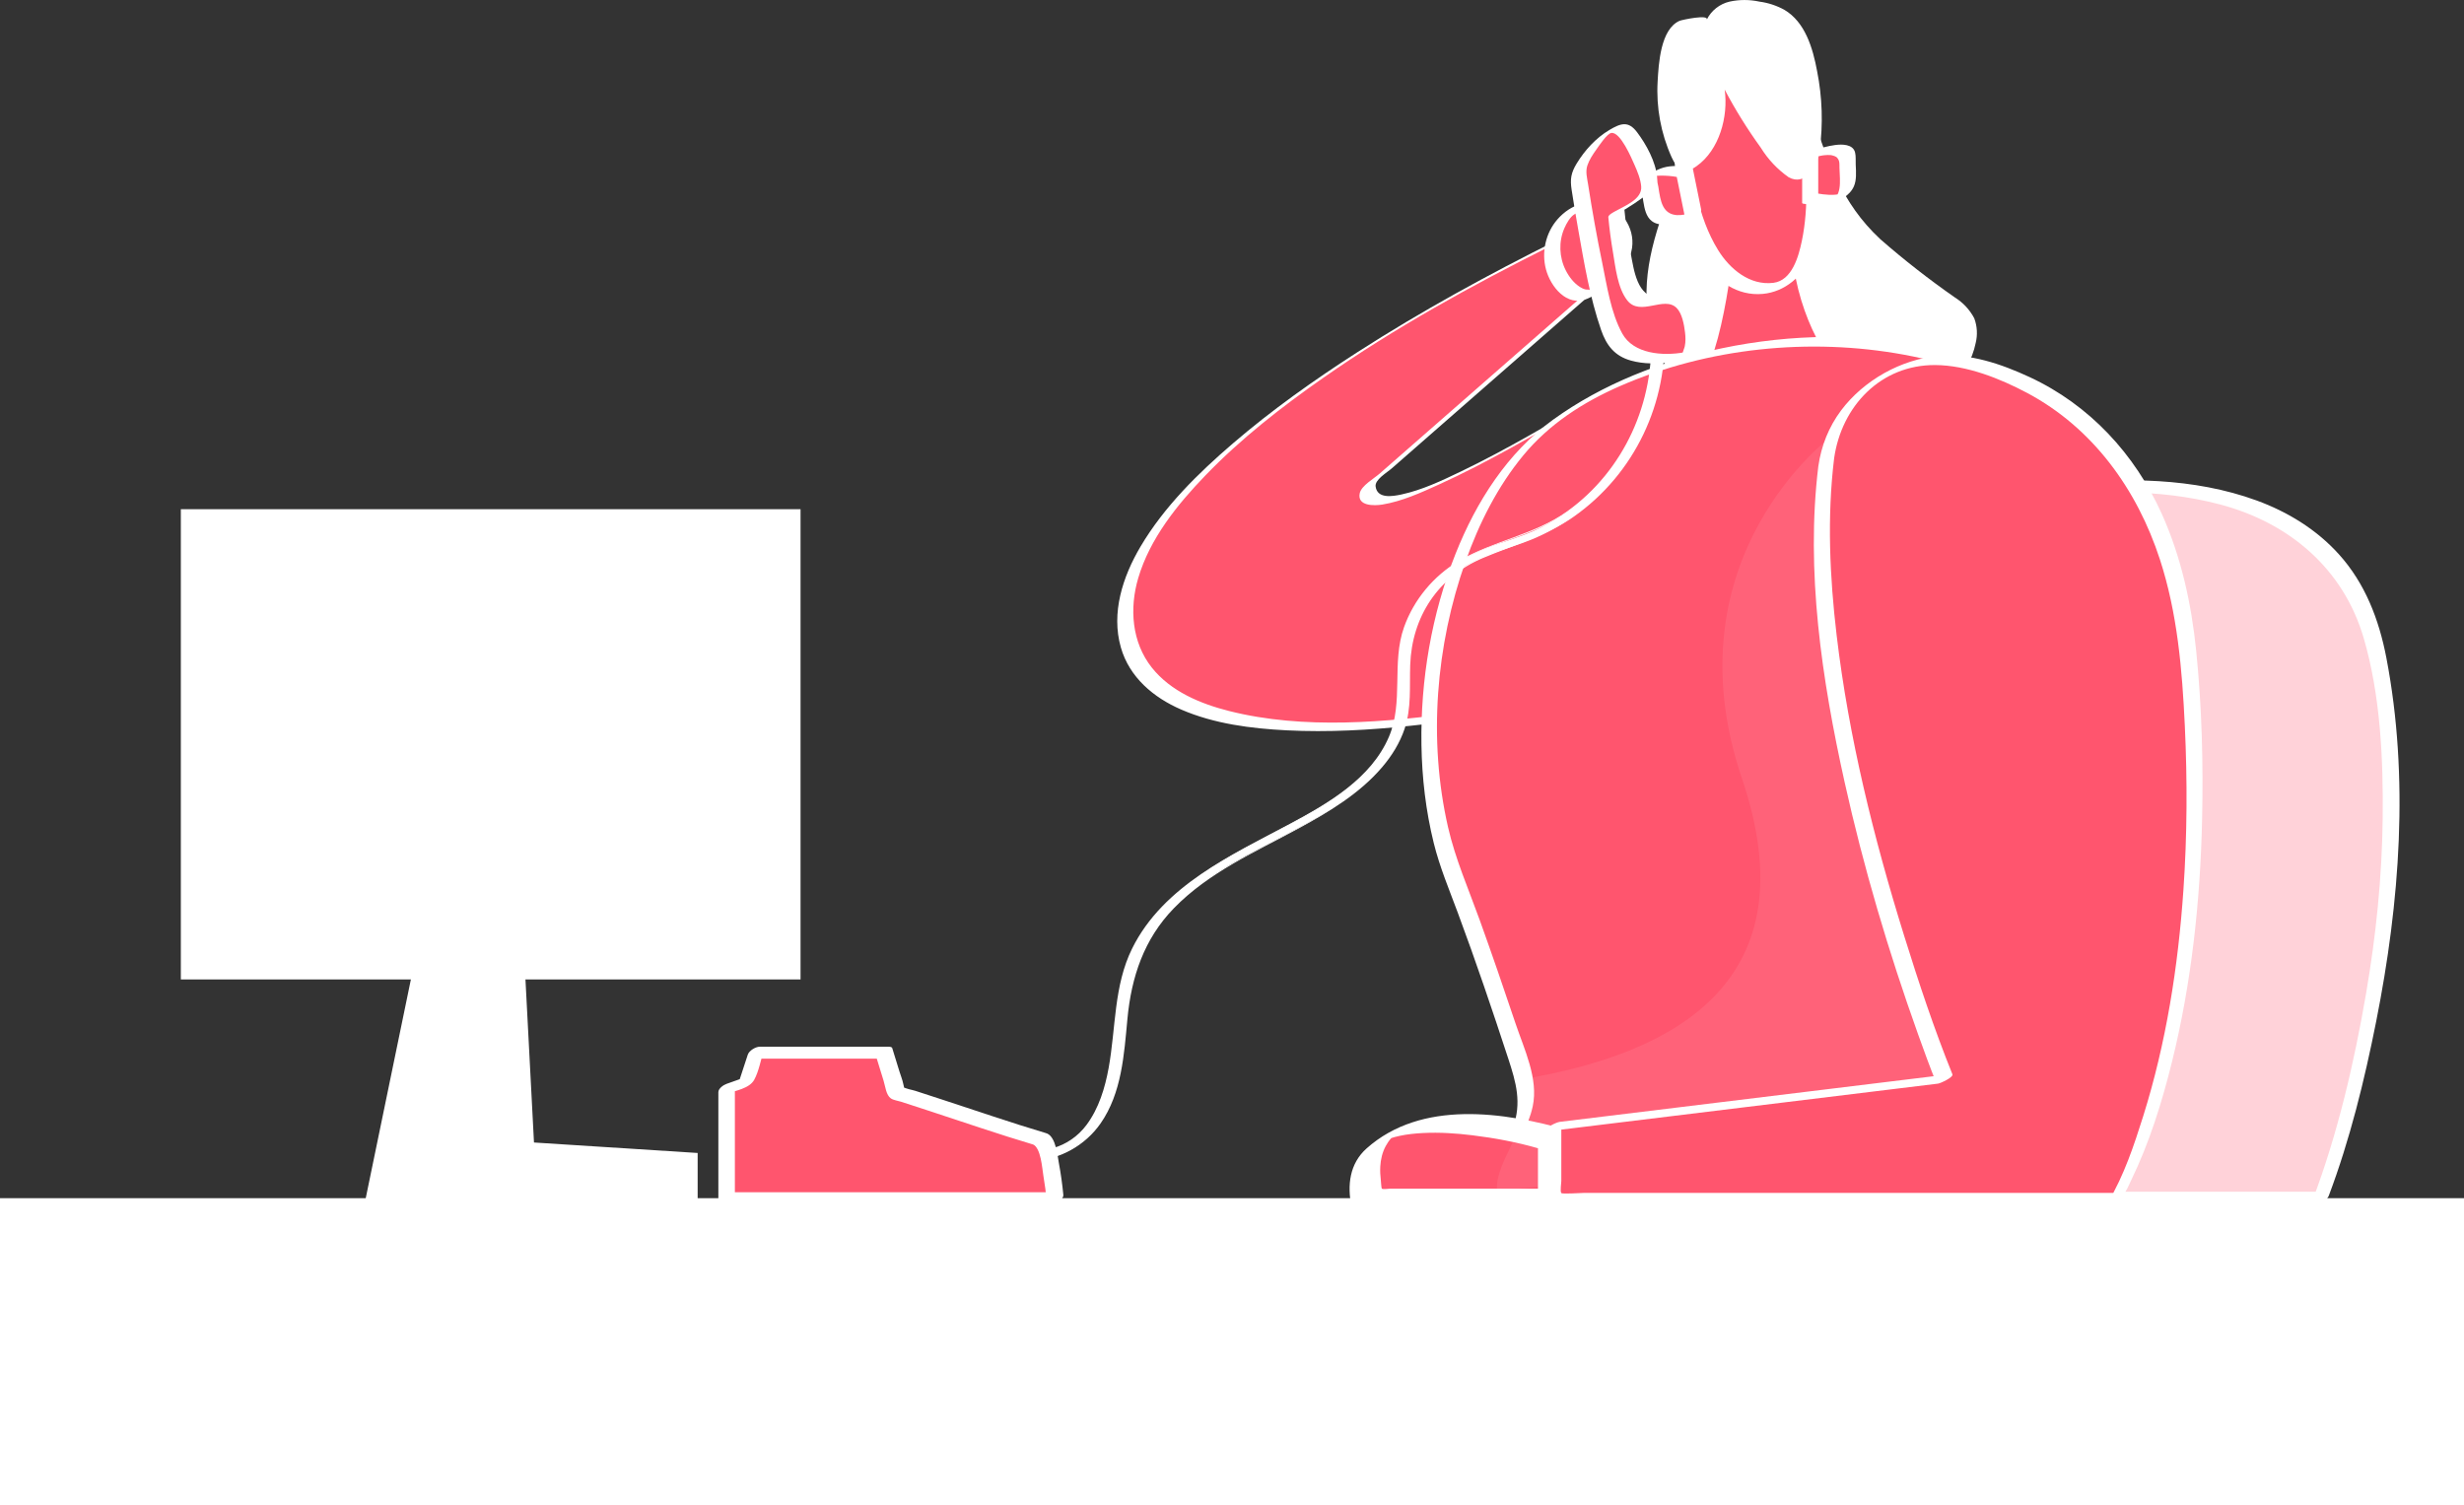
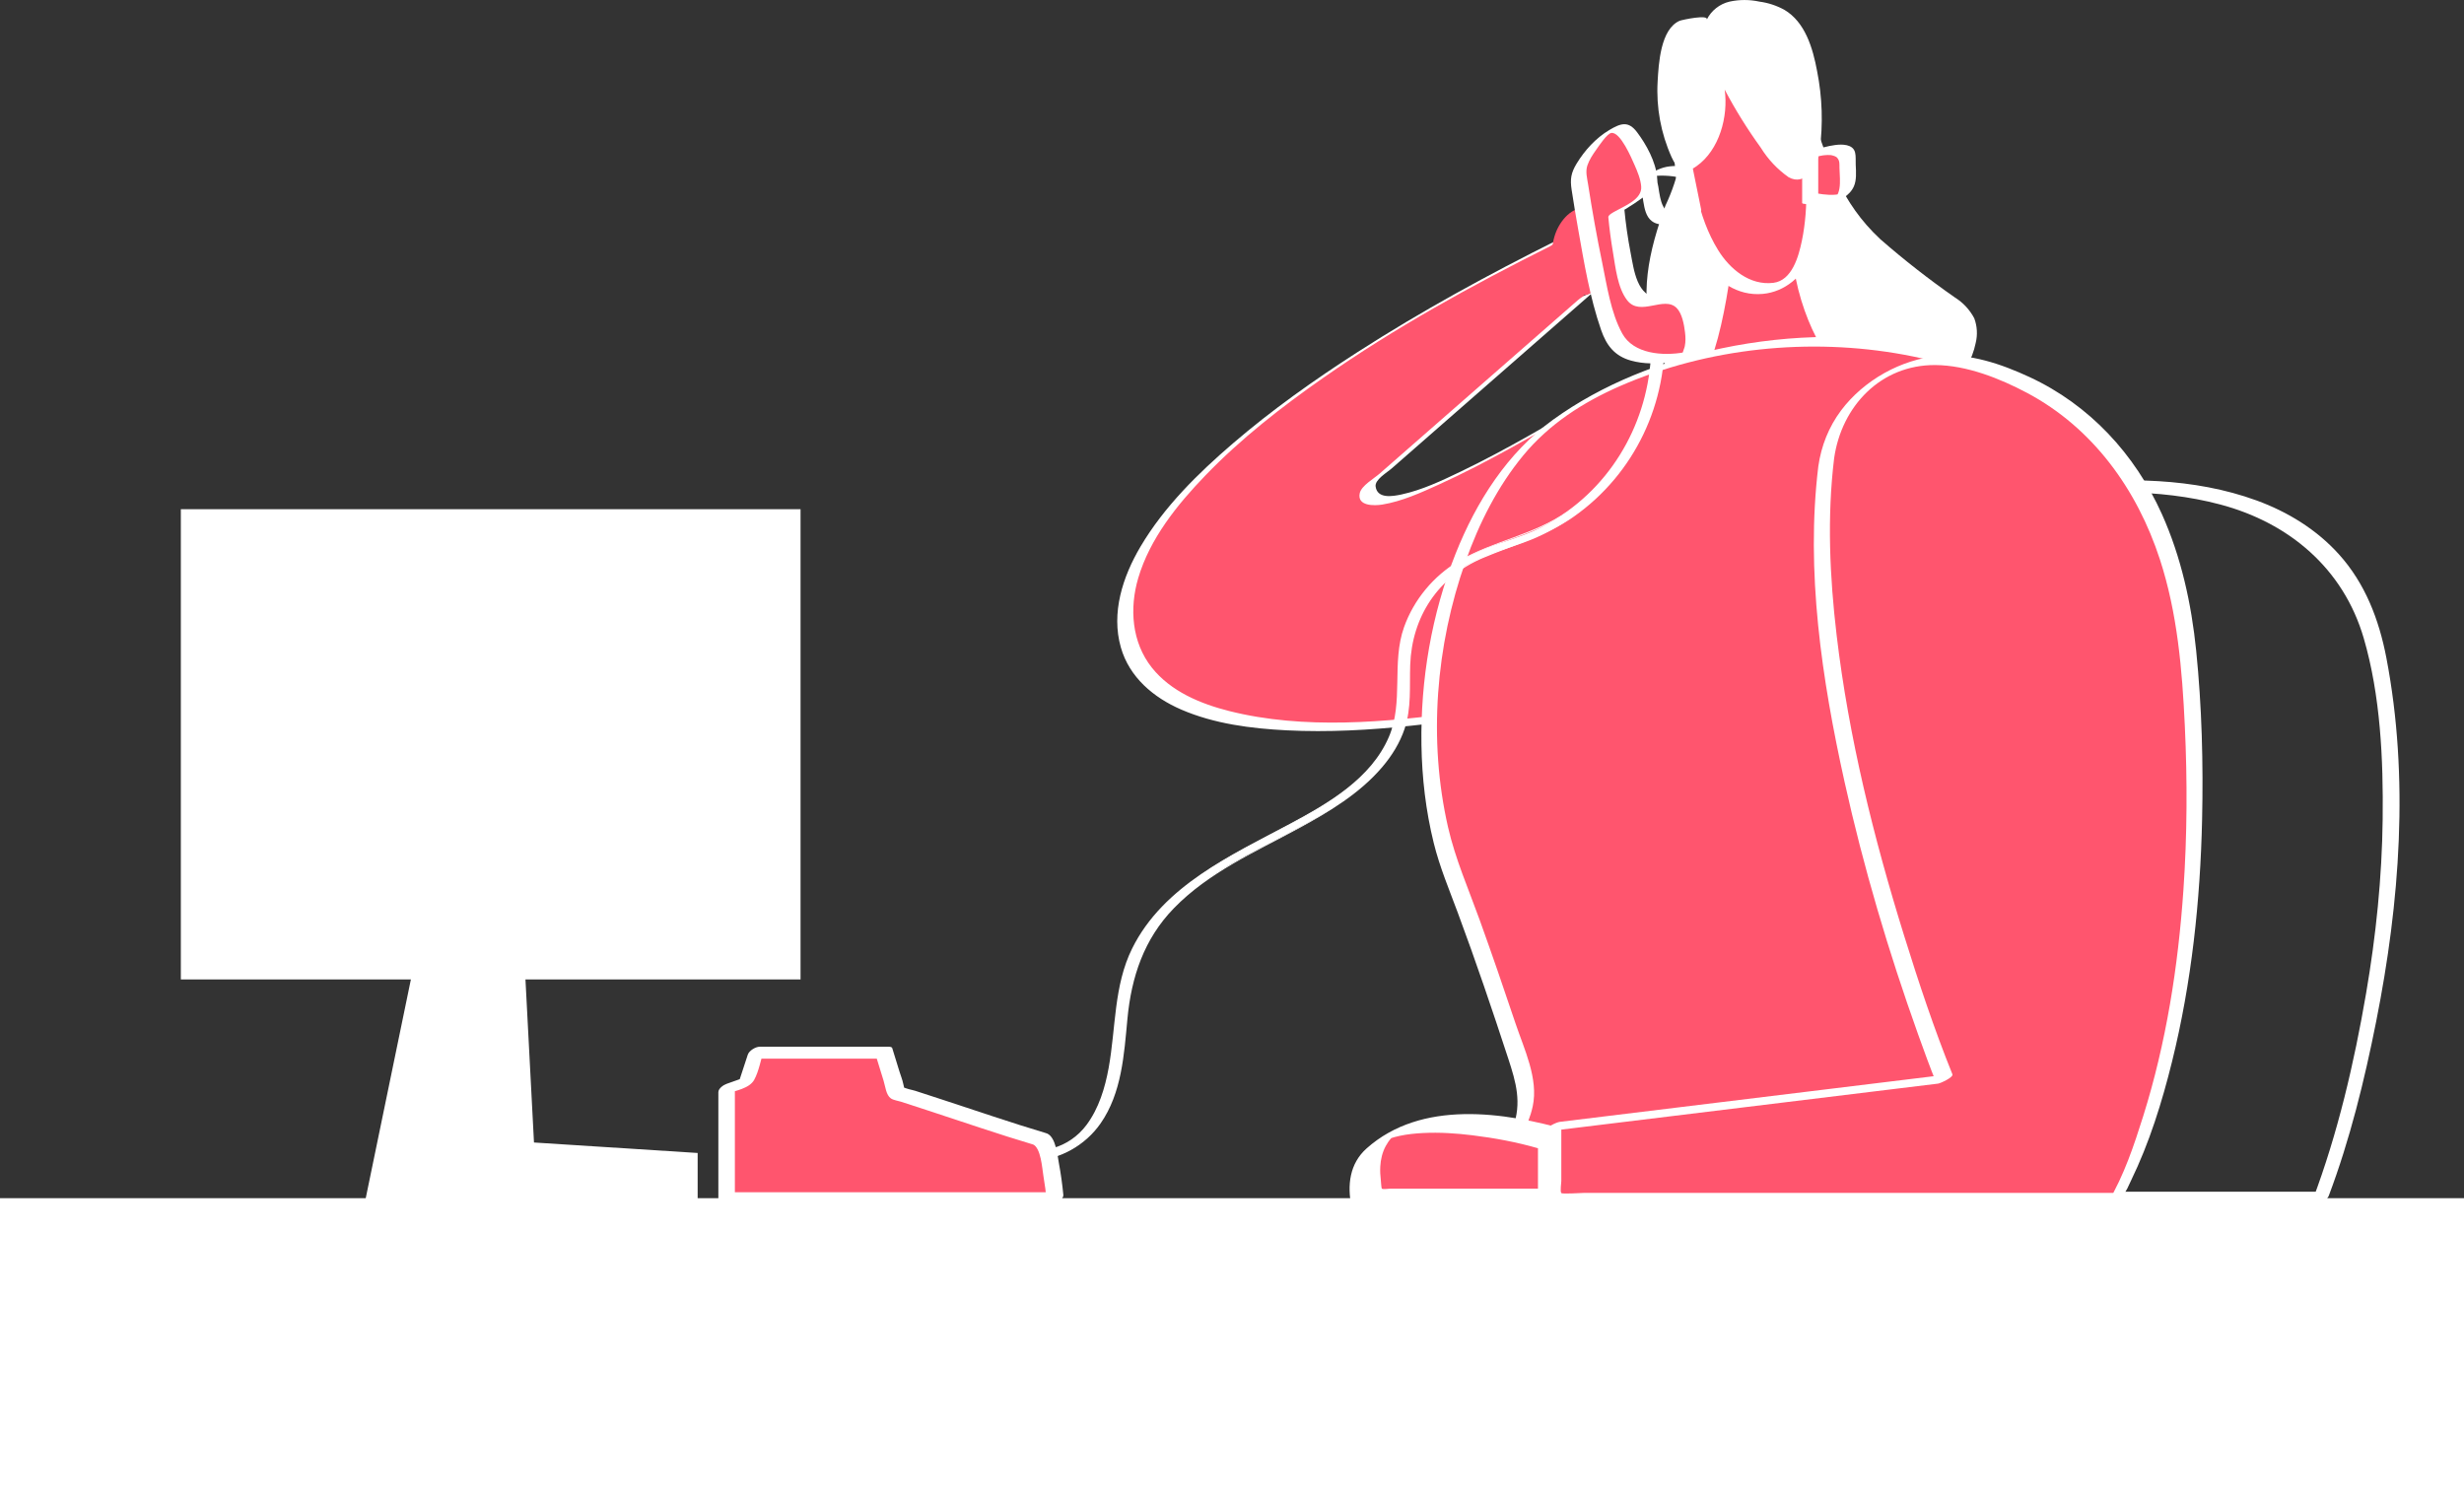
<svg xmlns="http://www.w3.org/2000/svg" id="_レイヤー_2" viewBox="0 0 240.62 147">
  <rect x="0" y="0" width="240.62" height="147" fill="#333333" stroke="none" />
  <defs>
    <style>.cls-1,.cls-2,.cls-3{fill:#fff;}.cls-4{fill:#ffd2d9;}.cls-5,.cls-6{fill:#ff556e;}.cls-6{stroke-width:.868px;}.cls-6,.cls-2{isolation:isolate;}.cls-6,.cls-3{stroke:#fff;stroke-miterlimit:10;}.cls-2{opacity:.08;}.cls-3{stroke-width:.448px;}</style>
  </defs>
  <g id="hover">
    <g>
      <g>
        <path class="cls-5" d="m151.693,23.763l-1.763.881c-8.18,4.063-41.709,21.701-39.99,36.65,1.957,17.011,44.856,6.337,44.856,6.337l2.538-29.757s-24.821,15.689-23.746,9.634l21.154-18.51" />
        <path class="cls-1" d="m152.043,23.465c-6.672,3.336-13.216,6.893-19.493,10.932-4.221,2.716-8.338,5.63-12.149,8.902-3.405,2.923-6.723,6.185-9.022,10.074-1.736,2.936-2.893,6.464-1.921,9.859.835,2.914,3.188,4.889,5.889,6.059,3.223,1.396,6.828,1.854,10.308,2.03,4.037.204,8.092-.024,12.108-.447,5.348-.563,10.811-1.35,16.023-2.72.091-.024.183-.044.275-.067.277-.069,1.484-.57,1.512-.903.739-8.667,1.479-17.334,2.218-26.002.107-1.252.214-2.504.32-3.755.002-.02-.999.468-1.029.487-2.529,1.598-5.11,3.12-7.714,4.592-2.2,1.243-4.427,2.445-6.705,3.538-1.854.889-3.797,1.815-5.819,2.247-.871.186-2.334.434-2.508-.768-.099-.68,1.052-1.324,1.604-1.807,3.628-3.174,7.256-6.349,10.883-9.523,2.872-2.513,5.744-5.026,8.616-7.539.271-.237-.305.032-.345.046-.353.13-.759.393-1.045.643-6.445,5.64-12.89,11.279-19.335,16.919-.531.465-1.765,1.168-1.927,1.892-.288,1.289,1.428,1.246,2.198,1.12,1.919-.313,3.782-1.162,5.538-1.96,2.362-1.073,4.666-2.277,6.939-3.526,3.43-1.884,6.817-3.862,10.126-5.953l-1.029.487c-.739,8.667-1.479,17.334-2.218,26.002-.107,1.252-.214,2.504-.32,3.755l1.512-.903c-4.215,1.047-8.527,1.788-12.828,2.369-7.377.996-15.36,1.731-22.665-.107-2.805-.706-5.714-1.916-7.56-4.243-1.963-2.474-2.199-5.784-1.329-8.737,1.137-3.86,3.812-7.179,6.561-10.028,3.47-3.597,7.448-6.698,11.538-9.553,6.999-4.886,14.47-9.003,22.095-12.815.281-.141,1.677-1.085.7-.597h0Z" />
      </g>
      <g>
-         <path class="cls-5" d="m156.497,20.634c.553.263,1.034.656,1.401,1.146.716.992.916,2.265.538,3.429-.562,1.306-1.513,2.408-2.724,3.155-.218.181-.466.324-.732.423-.482.116-.991.023-1.401-.256-.408-.276-.763-.622-1.049-1.022-.918-1.274-1.189-2.904-.732-4.407.388-1.331,1.49-2.812,2.988-2.838.591-.015,1.178.112,1.71.37Z" />
-         <path class="cls-1" d="m155.794,21.147c1.307.649,2.115,1.99,2.027,3.458-.079,1.328-1.042,2.577-2.096,3.33-.126.09-.261.168-.387.258.085-.06-.14.098-.148.112-.037.062-.18-.07.084-.021-.139-.026-.296.012-.443-.02-.199-.044-.38-.134-.55-.244-.601-.388-1.059-.991-1.379-1.623-.644-1.269-.706-2.804-.133-4.111.212-.483.558-1.106.997-1.37.535-.32,1.48-.021,2.027.231.325.15.825-.156,1.077-.341.12-.088.647-.537.328-.684-1.848-.851-3.82-.184-5.113,1.307-1.149,1.325-1.564,3.199-1.111,4.887.451,1.677,2.028,3.661,3.967,2.882.897-.36,1.767-1.023,2.463-1.689.655-.627,1.214-1.36,1.62-2.172.966-1.93.068-4.273-1.827-5.214-.463-.23-1.829.814-1.405,1.025Z" />
+         <path class="cls-5" d="m156.497,20.634c.553.263,1.034.656,1.401,1.146.716.992.916,2.265.538,3.429-.562,1.306-1.513,2.408-2.724,3.155-.218.181-.466.324-.732.423-.482.116-.991.023-1.401-.256-.408-.276-.763-.622-1.049-1.022-.918-1.274-1.189-2.904-.732-4.407.388-1.331,1.49-2.812,2.988-2.838.591-.015,1.178.112,1.71.37" />
      </g>
      <path class="cls-1" d="m163.504,8.488c.538,2.378.731,4.821.573,7.254-.299,1.496-.781,2.95-1.437,4.328-1.613,4.407-2.697,8.911-.987,13.495,1.224,3.367,3.824,6.053,7.148,7.386,2.43.761,4.977,1.078,7.519.934,3.376,0,6.831-.123,9.978-1.34,3.147-1.216,5.967-3.772,6.637-7.051.197-.801.148-1.643-.141-2.415-.439-.83-1.09-1.529-1.886-2.027-2.535-1.767-4.971-3.67-7.298-5.703-3.834-3.579-5.095-7.642-6.787-12.437-.392-1.334-.967-2.606-1.71-3.781-1.913-2.715-5.509-3.878-8.814-3.526-1.287.132-2.821.767-2.909,2.063" />
      <path class="cls-6" d="m179.775,35.883c-1.454-1.763-4.469-6.302-4.539-14.103l-6.249,1.119s-.987,11.776-3.72,14.676l.062.062,14.447-1.754Z" />
      <g>
        <path class="cls-5" d="m164.244,13.565s.212,14.103,7.642,14.605c7.43.502,4.839-15.469,4.839-15.469,0,0-1.031-8.409-5.412-8.955-4.381-.546-9.132-.185-7.069,9.819Z" />
        <path class="cls-1" d="m163.449,13.916c.064,3.83.77,8.219,2.838,11.494,1.28,2.027,3.368,3.521,5.859,3.29,2.166-.201,3.897-1.721,4.734-3.672,1.616-3.769,1.234-8.463.677-12.432-.473-3.368-1.65-8.764-5.663-9.39-2.321-.362-4.928-.242-6.844,1.265-2.84,2.234-2.198,6.454-1.583,9.544.07.353,1.667-.32,1.553-.896-.451-2.267-1.325-6.612.869-8.363,1.232-.983,3.793-.764,5.214-.392,3.369.881,4.424,5.879,4.848,8.831.485,3.375.704,6.97.008,10.326-.315,1.515-.954,3.873-2.779,4.098-2.313.285-4.26-1.353-5.399-3.196-1.992-3.224-2.678-7.458-2.741-11.207-.008-.504-1.599.187-1.591.702Z" />
      </g>
      <g>
-         <path class="cls-5" d="m164.518,16.818s-3.896-.732-3.473,1.19c.423,1.922.079,4.592,4.31,2.935l-.837-4.125Z" />
        <path class="cls-1" d="m165.244,16.347c-.508-.095-1.033-.139-1.549-.137-.415.002-.837.037-1.237.152-.376.108-.731.271-1.07.467-.32.185-.657.397-.901.68-.275.318-.274.67-.194,1.063.076.377.125.759.189,1.138.111.663.257,1.449.826,1.882.354.27.808.354,1.244.338.795-.028,1.577-.284,2.313-.569.306-.119.595-.274.865-.46.093-.064.432-.258.401-.407-.244-1.203-.488-2.406-.733-3.609-.035-.172-.07-.344-.105-.516-.029-.144-.795.267-.859.305-.182.107-.365.22-.525.359-.059.051-.187.142-.169.233.244,1.203.488,2.406.733,3.609.035.172.07.344.105.516l1.267-.867c-.791.307-1.923.739-2.782.3-.582-.297-.813-.954-.943-1.553-.076-.347-.124-.699-.179-1.049-.051-.322-.185-.691-.149-1.016.008-.071.029-.143.057-.208.013-.03.029-.057.043-.086.044-.092-.023.018.029-.042.054-.063.043-.044-.017.011.037-.034.105-.075-.078.06-.09.066-.188.127-.284.182.032-.018.093-.052-.053.028-.002.001-.303.147-.203.103.014-.006.028-.012.043-.018-.117.046-.149.059-.096.04.01-.004.02-.007.03-.011.014.004.099-.037.008-.004-.082.029-.012.003.01-.002.038-.009.076-.019.115-.028.091-.02.183-.035.275-.048.068-.01.078-.01.189-.018.097-.007.194-.011.291-.012.546-.01,1.103.035,1.64.136.111.021.319-.082.406-.12.208-.091.417-.206.607-.331.065-.043.631-.454.44-.49Z" />
      </g>
      <g>
        <path class="cls-5" d="m176.769,15.169s3.667-1.49,3.64.485.837,4.513-3.64,3.737v-4.222Z" />
        <path class="cls-1" d="m176.495,15.599c.136-.055.276-.104.415-.151.062-.021.124-.04.186-.06.157-.05-.142.04-.031.009.047-.013.094-.028.142-.041.177-.049.356-.094.536-.131.085-.018.171-.032.257-.048s-.119.014.036-.005c.049-.006.098-.012.148-.017.185-.018.369-.022.554-.012.108.006-.035-.008.04.004.043.007.085.013.128.022.08.017.16.04.236.071.156.064.207.092.312.228.213.277.168.589.177.917.01.347.034.693.044,1.04.009.328.006.66-.049.984-.025.144-.06.286-.111.422-.01.026-.065.139-.009.028-.015.029-.029.058-.045.087-.016.028-.032.057-.05.084-.017.027-.108.131-.034.055.078-.08-.029.027-.046.048-.052.066.154-.123.03-.029-.091.07.114-.082.102-.076-.022.012-.041.03-.062.044-.078.05.167-.106.136-.086-.079.051-.145.034.099-.049-.015.005-.03.015-.045.021-.121.057.067-.032.089-.037-.03.006-.21.073-.082.031.126-.042-.062.013-.098.021-.054.012-.108.021-.163.03.139-.023-.052.003-.094.007-.064.006-.127.01-.191.013-.15.007-.299.006-.449,0-.376-.014-.748-.065-1.118-.128l.072.125v-4.222c0-.303-.585-.037-.709.024-.206.1-.412.217-.585.369-.089.078-.276.217-.276.347v4.222c-.013.063.011.105.072.125.671.114,1.368.203,2.048.13.699-.075,1.358-.318,1.942-.711.426-.287.792-.644.996-1.121.132-.309.18-.642.196-.976.017-.376-.005-.752-.023-1.127-.019-.384.028-.808-.061-1.182-.197-.834-1.287-.824-1.954-.734-.734.1-1.47.296-2.157.574-.354.144-.81.353-1.013.698-.195.33.315.222.464.161Z" />
      </g>
      <path class="cls-1" d="m164.526,16.641c.413-.007.813-.149,1.137-.405,2.248-1.578,3.129-4.874,2.759-7.483,1.041,1.969,2.219,3.863,3.526,5.668.701,1.135,1.624,2.115,2.715,2.882,1.666.934,2.812-1.119,3.032-2.591.345-2.584.262-5.208-.247-7.765-.423-2.292-1.181-4.795-3.191-5.985-.754-.416-1.579-.688-2.433-.802-.967-.212-1.968-.212-2.935,0-.965.229-1.779.875-2.221,1.763.238-.546-2.353,0-2.644.106-1.869.811-2.054,4.196-2.151,5.941-.146,2.527.32,5.051,1.357,7.36.238.529.573,1.102,1.146,1.225.047.035.097.064.15.088Z" />
      <g>
-         <path class="cls-4" d="m188.915,50.206s37.954-11.652,43.146,13.512c5.192,25.165-5.43,53.247-5.43,53.247h-61.761l24.045-66.759Z" />
        <path class="cls-1" d="m188.714,50.762c3.054-.935,6.241-1.545,9.398-1.996,6.162-.88,12.631-1.109,18.696.498,6.724,1.782,12.031,6.253,14.016,13.045,1.646,5.632,1.92,11.856,1.853,17.688-.066,5.695-.653,11.378-1.615,16.989-1.167,6.803-2.77,13.699-5.212,20.173l1.175-.781h-61.761l.389.394c2.703-7.504,5.405-15.007,8.108-22.511,4.324-12.004,8.647-24.008,12.971-36.012.989-2.745,1.978-5.491,2.967-8.236.264-.732-1.373-.142-1.564.388-2.703,7.504-5.405,15.007-8.108,22.511-4.324,12.004-8.647,24.008-12.971,36.012-.989,2.745-1.978,5.491-2.967,8.236-.105.292.15.394.389.394h61.761c.428,0,1.021-.375,1.175-.781,2.069-5.485,3.487-11.281,4.628-17.018,2.312-11.625,3.243-23.82.993-35.53-.715-3.719-2.069-7.261-4.639-10.104-2.184-2.416-4.983-4.135-8.029-5.247-6.123-2.236-12.924-2.271-19.33-1.553-4.001.449-8.062,1.15-11.92,2.331-.307.094-.946.365-.983.751-.035.362.236.468.581.363Z" />
      </g>
      <g>
        <path class="cls-5" d="m196.751,84.617c-2.918,10.207-6.329,20.273-9.132,28.1-3.173,8.814-5.562,14.773-5.562,14.773l-35.988-2.345c.408-2.945.449-5.929.123-8.885-.273-3.014,3.869-6.69,2.644-10.877-.705-2.459-5.209-15.672-6.382-18.448-6.399-15.134-1.595-37.54,9.202-45.675,10.797-8.136,31.863-11.397,47.262-2.759,7.536,4.204,3.72,25.447-2.168,46.116Z" />
        <path class="cls-1" d="m195.977,85.004c-4.158,14.507-9.081,28.861-14.693,42.872l1.497-.864c-9.272-.604-18.543-1.208-27.815-1.812l-6.3-.41c-.446-.029-1.189.068-1.605-.105-.058-.024-.211.024-.259-.017-.032-.027.188-1.106.208-1.309.078-.788.129-1.578.155-2.369.045-1.338.016-2.677-.087-4.011-.09-1.163-.147-2.103.254-3.213.702-1.945,1.909-3.685,2.345-5.729.576-2.701-.839-5.585-1.684-8.103-1.132-3.375-2.288-6.742-3.495-10.091-1.088-3.017-2.377-5.942-3.095-9.081-1.943-8.502-1.193-17.735,1.713-25.932,1.316-3.713,3.124-7.315,5.642-10.364s5.827-5.182,9.432-6.759c8.581-3.752,18.548-4.757,27.739-3.069,2.391.439,4.748,1.074,7.027,1.921,1.972.733,4.227,1.559,5.898,2.863,2.301,1.796,2.999,5.034,3.297,7.778.475,4.384.022,8.864-.602,13.209-.782,5.448-1.966,10.837-3.307,16.172-.709,2.82-1.47,5.626-2.264,8.422-.021.074,1.421-.325,1.549-.775,2.295-8.08,4.375-16.271,5.572-24.595.473-3.291.809-6.618.786-9.946-.017-2.578-.214-5.265-1.125-7.699-.744-1.987-1.931-3.345-3.794-4.336-3.17-1.687-6.581-2.894-10.086-3.666-6.791-1.496-13.944-1.398-20.738.028-5.85,1.227-11.612,3.458-16.479,6.973-4.462,3.223-7.493,8.006-9.508,13.06-2.354,5.904-3.443,12.337-3.345,18.684.05,3.225.425,6.453,1.199,9.586.583,2.358,1.514,4.564,2.357,6.832,1.751,4.71,3.367,9.477,4.929,14.252.754,2.304,1.325,4.278.457,6.697-.515,1.435-1.306,2.749-1.862,4.166-.591,1.504-.408,2.724-.315,4.313.135,2.324.026,4.648-.278,6.954-.02.051-.003.081.052.089,10.495.684,20.99,1.367,31.485,2.051,1.501.098,3.002.196,4.504.293.414.027,1.339-.469,1.497-.864,5.612-14.011,10.535-28.365,14.693-42.872.021-.073-1.42.325-1.549.775Z" />
      </g>
      <rect class="cls-1" y="117.009" width="240.62" height="29.991" />
      <g>
        <path class="cls-5" d="m151.693,111.262s-20.696-5.994-18.21,5.703h18.21v-5.703Z" />
        <path class="cls-1" d="m153.197,110.394c-6.316-1.824-14.392-3.007-19.737,1.749-1.67,1.486-1.91,3.589-1.481,5.691l.085.022h18.21c.55,0,1.293-.543,1.733-.809.263-.159,1.19-.586,1.19-.95v-5.703c0-.134-1.512.605-1.62.668-.288.166-1.388.656-1.388,1.069v5.703l2.924-1.759h-17.325c-.138,0-.734.094-.847,0-.048-.04-.08-.684-.099-.839-.053-.435-.076-.874-.052-1.312.038-.701.197-1.387.533-2.007.141-.26.308-.513.505-.734.095-.107.209-.194.304-.298.084-.092.116-.064-.142.089-.206.122-.448.221-.643.358.048-.034.233-.08.014-.01.142-.046.219-.089.334-.129.317-.109.644-.197.971-.267.76-.164,1.54-.242,2.315-.281,1.602-.081,3.212.026,4.803.221,2.152.264,4.319.664,6.404,1.266.45.13,1.249-.454,1.62-.668.352-.203.717-.413,1.03-.673.035-.029.426-.377.359-.396Z" />
      </g>
      <rect class="cls-3" x="17.884" y="49.95" width="60.069" height="45.473" />
-       <path class="cls-2" d="m199.184,90.372l-5.5,21.824-6.064.52-41.427,3.526c-.273-3.014,3.869-6.69,2.644-10.877,14.922-2.539,27.95-9.643,21.278-29.325-7.342-21.683,8.814-33.494,8.814-33.494l17.778,42.026,2.477,5.8Z" />
      <polygon class="cls-3" points="42.414 85.665 35.953 116.965 67.905 116.965 67.905 112.804 51.933 111.782 50.567 85.665 42.414 85.665" />
      <g>
        <path class="cls-5" d="m178.338,45.146c.793-6.249,6.502-10.672,12.751-9.878.428.054.853.133,1.272.235,8.77,2.177,19.797,9.087,21.445,29.774,2.794,35.107-7.148,51.687-7.148,51.687h-54.966v-6.946l38.192-4.663s-14.561-36.05-11.547-60.21Z" />
        <path class="cls-1" d="m179.11,44.755c.725-5.094,4.557-9.139,9.876-9.106,3.064.019,6.301,1.301,8.978,2.725,6.419,3.415,10.735,9.426,12.96,16.257,1.711,5.255,2.174,10.755,2.433,16.245.252,5.337.231,10.69-.136,16.022-.513,7.47-1.684,14.958-3.932,22.113-.887,2.821-1.876,5.789-3.404,8.345l1.497-.864c-7.503,0-15.007,0-22.51,0-10.058,0-20.116,0-30.174,0-.33,0-2.134.133-2.229.013-.13-.162,0-.975,0-1.168v-5.766l-1.402.913c11.143-1.36,22.286-2.721,33.429-4.081,1.588-.194,3.175-.388,4.763-.581.222-.027,1.522-.614,1.402-.913-1.786-4.428-3.299-8.98-4.716-13.537-2.974-9.564-5.41-19.372-6.589-29.331-.678-5.727-.942-11.547-.246-17.285.014-.115-1.494.366-1.544.783-1.246,10.265.343,20.796,2.563,30.818,1.85,8.352,4.294,16.581,7.175,24.634.577,1.613,1.163,3.226,1.805,4.815l1.402-.913c-11.143,1.36-22.286,2.721-33.429,4.081-1.588.194-3.175.388-4.763.581-.318.039-1.402.529-1.402.913v6.946l.051.025h23.745c9.98,0,19.96,0,29.94,0,.978,0,1.836.104,2.617-.681.381-.384.598-.985.83-1.461,1.794-3.689,3.029-7.663,4.011-11.635,1.907-7.714,2.755-15.677,2.933-23.611.123-5.499-.022-11.047-.579-16.521-.464-4.567-1.46-9.127-3.348-13.328-2.634-5.859-7.071-10.663-12.924-13.38-2.728-1.266-5.833-2.337-8.872-2.069-3.656.322-7.326,2.386-9.526,5.321-1.21,1.614-1.946,3.473-2.229,5.466-.015.106,1.484-.361,1.544-.783Z" />
      </g>
      <g>
        <path class="cls-1" d="m101.09,113.21c-.995.01-1.972-.269-2.812-.802l.388-.599c2.362,1.534,5.668.326,7.378-1.666,1.921-2.248,2.503-5.43,2.803-7.933.062-.564.123-1.128.176-1.692.133-2.387.593-4.745,1.366-7.007,1.331-3.393,4.196-6.478,8.515-9.149,1.675-1.04,3.455-1.974,5.174-2.873,1.913-.996,3.887-2.027,5.72-3.208,3.799-2.459,6.038-5.192,6.664-8.144.205-1.202.284-2.422.238-3.64-.029-.956.003-1.913.097-2.865.466-3.644,2.552-6.882,5.676-8.814,1.46-.816,3.002-1.475,4.601-1.966.881-.308,1.825-.626,2.706-1.005,7.628-3.421,12.312-11.237,11.732-19.576l.705-.062c.597,8.64-4.26,16.734-12.164,20.273-.881.388-1.833.714-2.75,1.022-1.551.479-3.049,1.117-4.469,1.904-2.942,1.823-4.901,4.878-5.333,8.312-.085.923-.118,1.85-.097,2.776.054,1.266-.029,2.533-.247,3.781-.661,3.147-3.006,6.038-6.972,8.603-1.86,1.199-3.852,2.239-5.773,3.244-1.71.881-3.526,1.816-5.139,2.838-4.178,2.6-6.946,5.562-8.224,8.814-.746,2.204-1.19,4.499-1.322,6.822-.053.564-.115,1.137-.176,1.701-.309,2.644-.881,5.932-2.97,8.338-1.391,1.586-3.382,2.519-5.491,2.574Z" />
        <path class="cls-1" d="m101.375,113.033c-.719-.022-1.805-.113-2.428-.586-.432-.329-.252-.385.014-.797l-.596.332c2.265,1.341,4.971.5,6.929-1.016,2.6-2.012,3.419-5.502,3.812-8.6.517-4.071.637-8.19,3.008-11.72,2.688-4.003,6.934-6.465,11.106-8.661,3.381-1.78,6.93-3.477,9.783-6.07,2.684-2.439,4.005-5.278,4.008-8.909.002-2.224-.003-4.335.824-6.438.696-1.771,1.813-3.395,3.247-4.649,3.151-2.755,7.685-3.174,11.21-5.373,6.317-3.94,9.969-11.021,9.52-18.45l-.585.351c.081-.007.409-.083.457-.04.174.157.148.002.254.34.047.15.016.388.02.546.021.841-.009,1.682-.09,2.519-.165,1.696-.54,3.372-1.117,4.975-1.085,3.009-2.873,5.761-5.195,7.963-1.657,1.572-3.576,2.864-5.686,3.747-1.741.728-3.573,1.189-5.291,1.979-2.398,1.103-4.463,2.65-5.839,4.95-.779,1.303-1.311,2.778-1.514,4.285-.28,2.084.023,4.189-.294,6.272-.575,3.777-3.494,6.667-6.537,8.706-6.06,4.058-13.738,6.192-18.109,12.428-2.404,3.429-2.577,7.504-3.055,11.524-.554,4.659-2.271,10.105-7.856,10.395-.192.01-.483.349-.569.354,2.648-.137,5.156-1.504,6.674-3.689,2.065-2.97,2.292-6.721,2.618-10.203.384-4.104,1.625-7.803,4.525-10.792,3.43-3.535,7.965-5.503,12.222-7.822,2.948-1.606,5.926-3.383,8.129-5.967.946-1.11,1.73-2.368,2.194-3.756.678-2.028.472-4.13.545-6.227.165-4.711,2.723-8.594,7.107-10.444,3.056-1.29,6.093-2.093,8.846-4.022,5.956-4.175,9.287-11.186,8.85-18.431l-.016-.003-.705.062c-.093.008-.592.24-.585.351.41,6.792-2.608,13.498-8.17,17.489-3.228,2.316-7.204,2.85-10.588,4.849-2.453,1.449-4.382,3.77-5.339,6.453-1.243,3.485-.022,7.308-1.479,10.716-1.741,4.072-5.919,6.496-9.64,8.483-5.716,3.053-12.379,6.043-15.425,12.167-1.815,3.648-1.593,7.766-2.303,11.675-.357,1.966-.957,3.952-2.162,5.574-1.641,2.211-4.701,3.229-7.139,1.787-.095-.056-.543.25-.596.332l-.388.599-.005.016c.9.521,1.795.773,2.828.805.187.006.496-.356.569-.354Z" />
      </g>
      <g>
        <path class="cls-5" d="m101.566,111.227c-.934-.273-14.015-4.539-14.015-4.539l-1.199-3.887h-12.551l-.934,2.847-1.913.679v10.683h32.075s-.529-5.518-1.463-5.782Z" />
        <path class="cls-1" d="m102.127,110.65c-3.419-1.017-6.798-2.189-10.19-3.293-.849-.276-1.698-.553-2.547-.83-.343-.112-.929-.186-1.227-.4.19.137.103.021.041-.292-.079-.401-.247-.8-.367-1.191-.236-.764-.471-1.528-.707-2.292-.041-.132-.288-.135-.381-.135h-12.551c-.407,0-1.043.377-1.175.78l-.934,2.847.777-.679c-.638.226-1.275.452-1.913.679-.303.107-.803.445-.803.814v10.683c0,.226.243.251.411.251h32.075c.381,0,1.248-.439,1.202-.915-.099-1.018-.238-2.036-.426-3.041-.147-.784-.296-2.555-1.152-2.941-.544-.245-1.919.822-1.382,1.064.774.349.89,2.333,1.009,3.039.142.843.256,1.692.338,2.543l1.202-.915h-32.075l.411.251v-10.683l-.803.814c.842-.299,2.223-.505,2.69-1.358.456-.832.638-1.943.934-2.847l-1.175.78h12.551l-.381-.135c.236.764.471,1.528.707,2.292.171.554.241,1.399.713,1.726.25.173.706.23.99.323.834.272,1.668.543,2.502.815,3.501,1.14,6.988,2.351,10.517,3.4.525.156,1.893-.924,1.121-1.154Z" />
      </g>
      <g>
        <path class="cls-5" d="m163.812,34.869s-4.407.811-6.002-1.569-3.526-14.843-3.684-16.086c-.159-1.243,3.155-5.385,4.284-4.583s3.332,5.2,2.45,6.064c-.94.783-1.952,1.473-3.023,2.063,0,0,.67,7.351,2.133,8.426s3.869-.74,4.672.626,1.41,4.874-.829,5.059Z" />
        <path class="cls-1" d="m164.442,34.411c-2.037.363-4.916.175-6.024-1.844-1.124-2.049-1.493-4.681-1.961-6.938-.523-2.521-.973-5.059-1.369-7.604-.097-.625-.279-1.255-.073-1.871.186-.554.533-1.072.869-1.543.258-.362,1.055-1.576,1.478-1.628.886-.109,1.978,2.495,2.249,3.105.294.663.604,1.403.66,2.134.094,1.236-1.593,1.874-2.516,2.395-.149.084-.716.366-.695.588.107,1.159.264,2.316.458,3.464.245,1.453.447,3.449,1.385,4.656,1.273,1.637,3.614-.488,4.836.759.533.544.722,1.638.809,2.355.056.454.072.927-.022,1.377-.041.196-.139.376-.184.565-.049.113-.113.216-.193.311.606-.274.703-.368.293-.281-.368.051-.807.333-1.091.563-.093.076-.524.402-.168.352,2.01-.279,3.158-1.826,2.919-3.784-.097-.796-.334-2.172-1.119-2.589-.86-.457-2.095.126-2.988.118-2.142-.018-2.436-2.73-2.756-4.37-.283-1.45-.49-2.921-.626-4.392l-.695.588c1.129-.637,2.226-1.344,3.233-2.163.526-.428.732-.717.674-1.408-.127-1.525-1.056-3.222-1.964-4.422-.839-1.109-1.574-.882-2.7-.21-1.317.786-2.405,1.977-3.197,3.282-.557.918-.643,1.534-.49,2.542.196,1.291.412,2.579.64,3.865.582,3.289,1.142,6.675,2.239,9.839.52,1.498,1.313,2.545,2.918,2.992,1.245.347,2.643.34,3.913.114.374-.067.8-.327,1.091-.563.086-.07.526-.416.168-.352Z" />
      </g>
    </g>
  </g>
</svg>